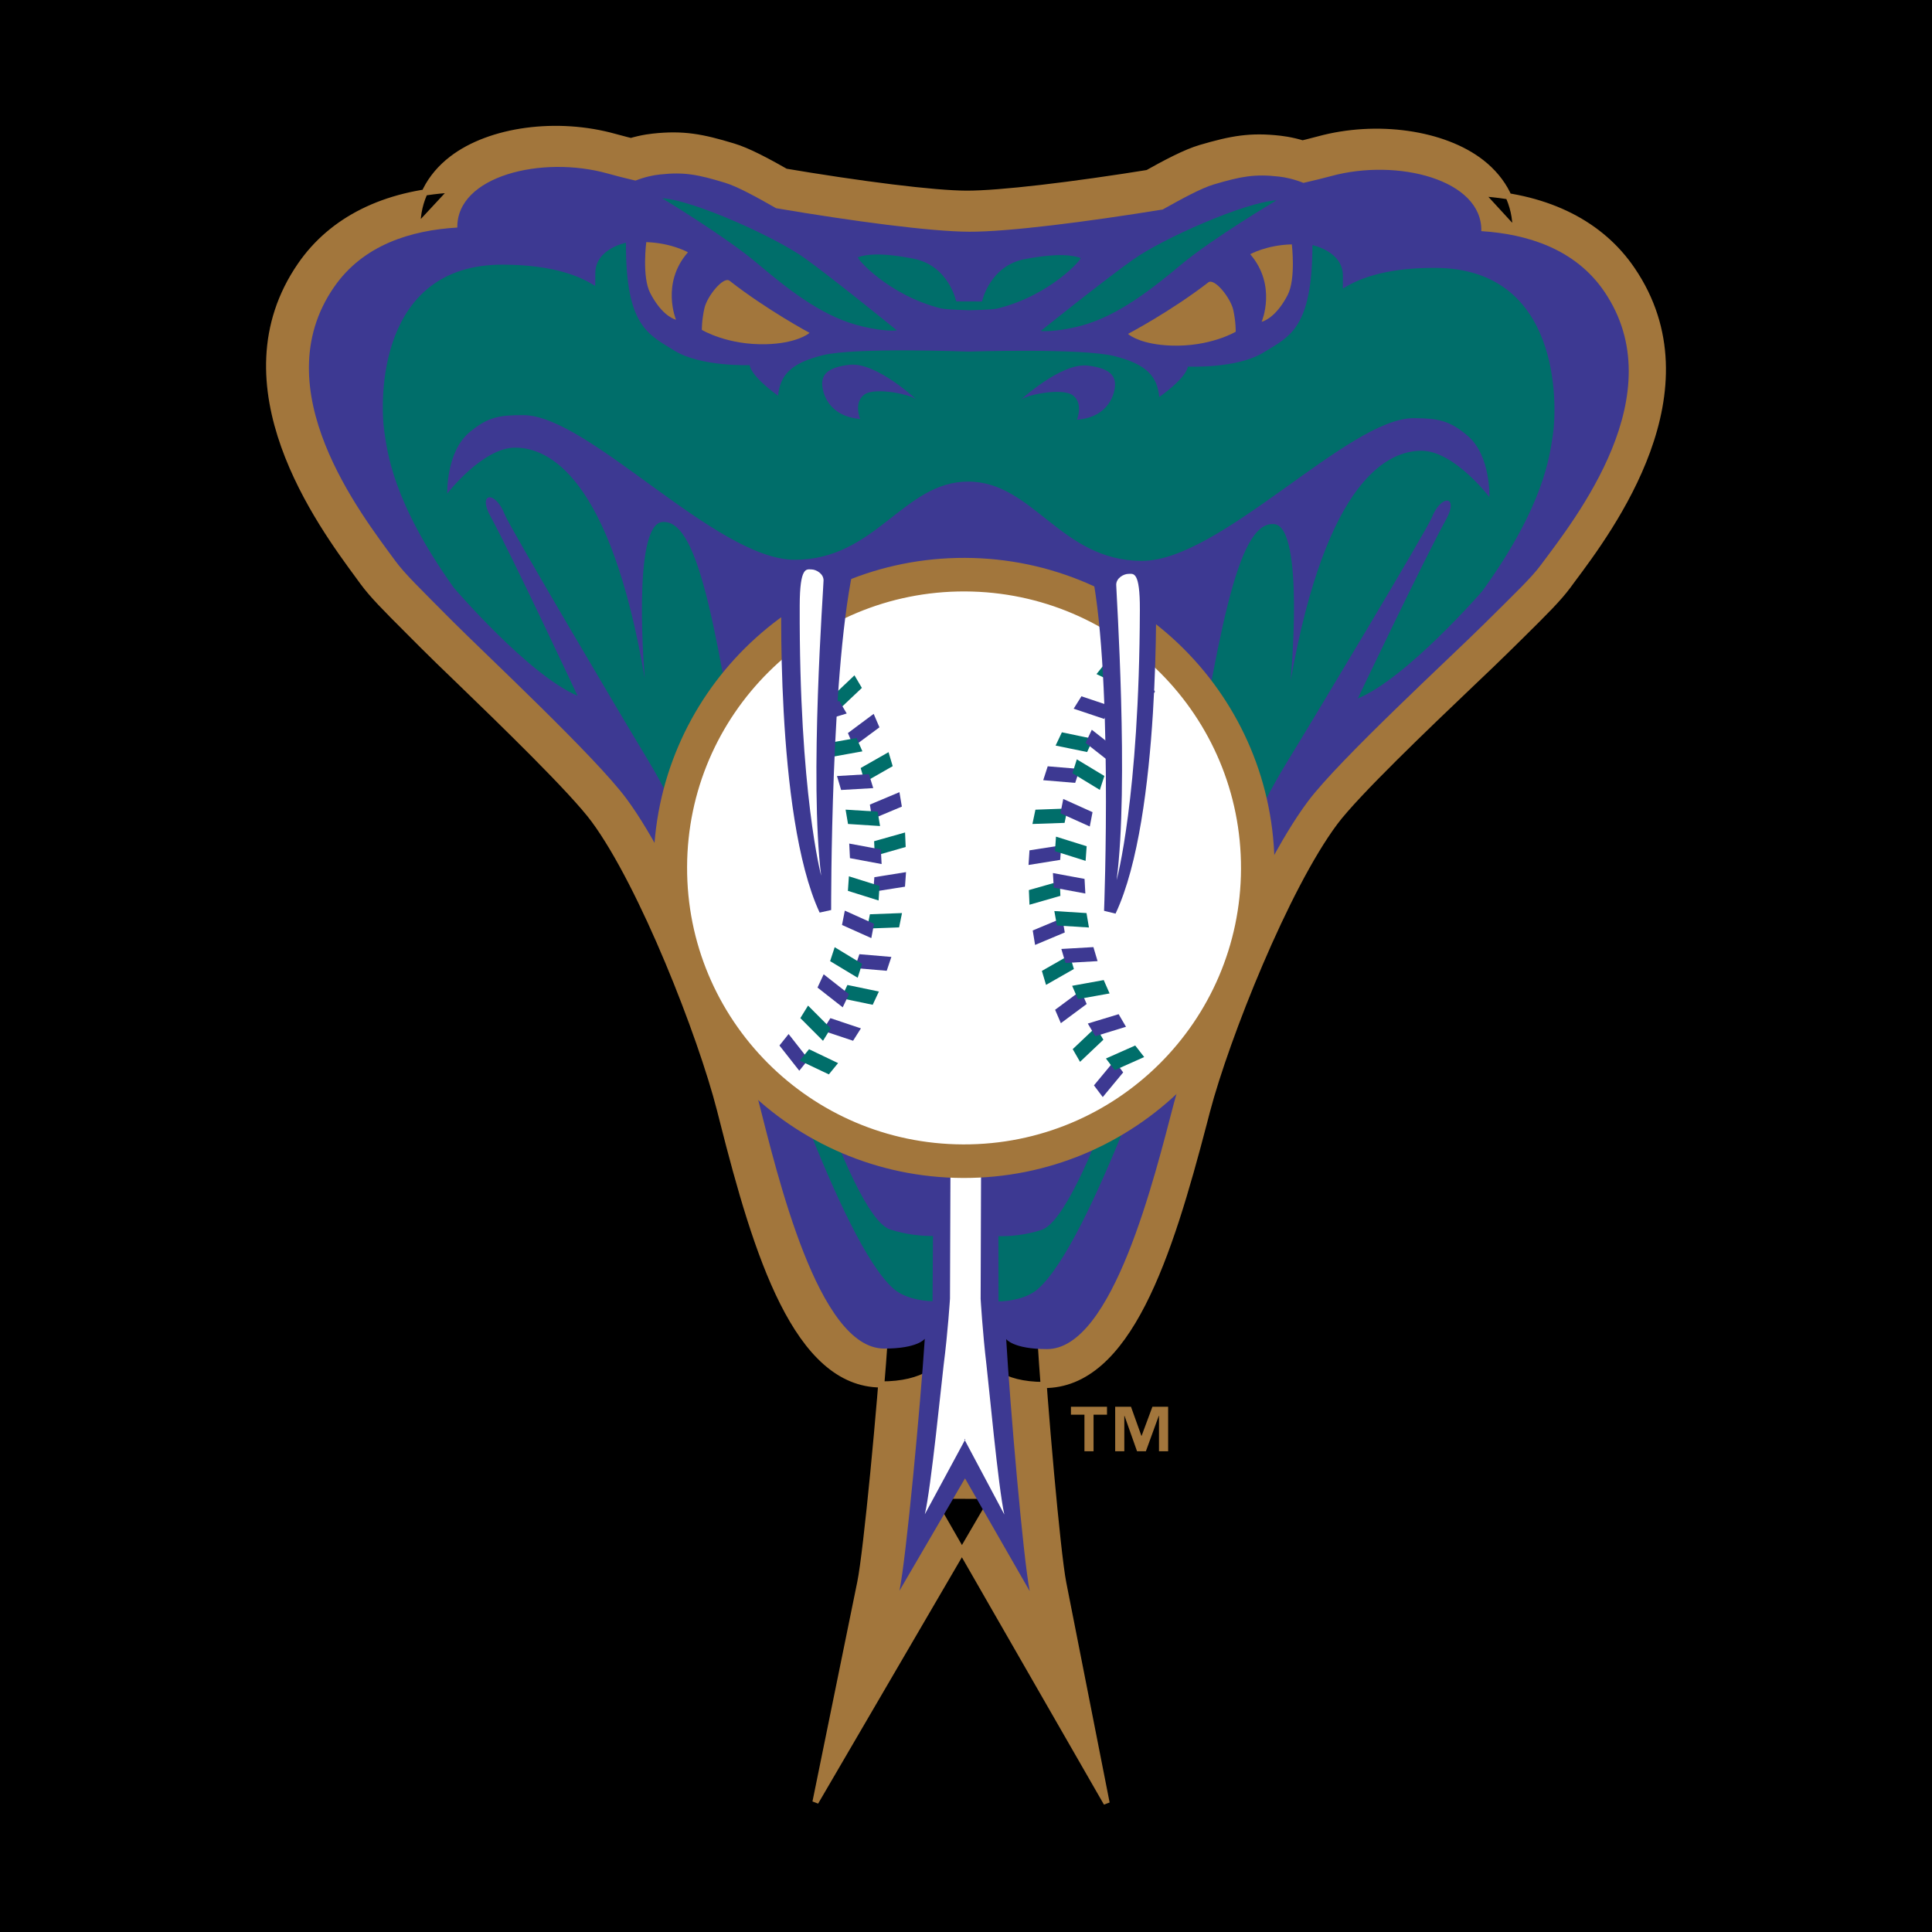
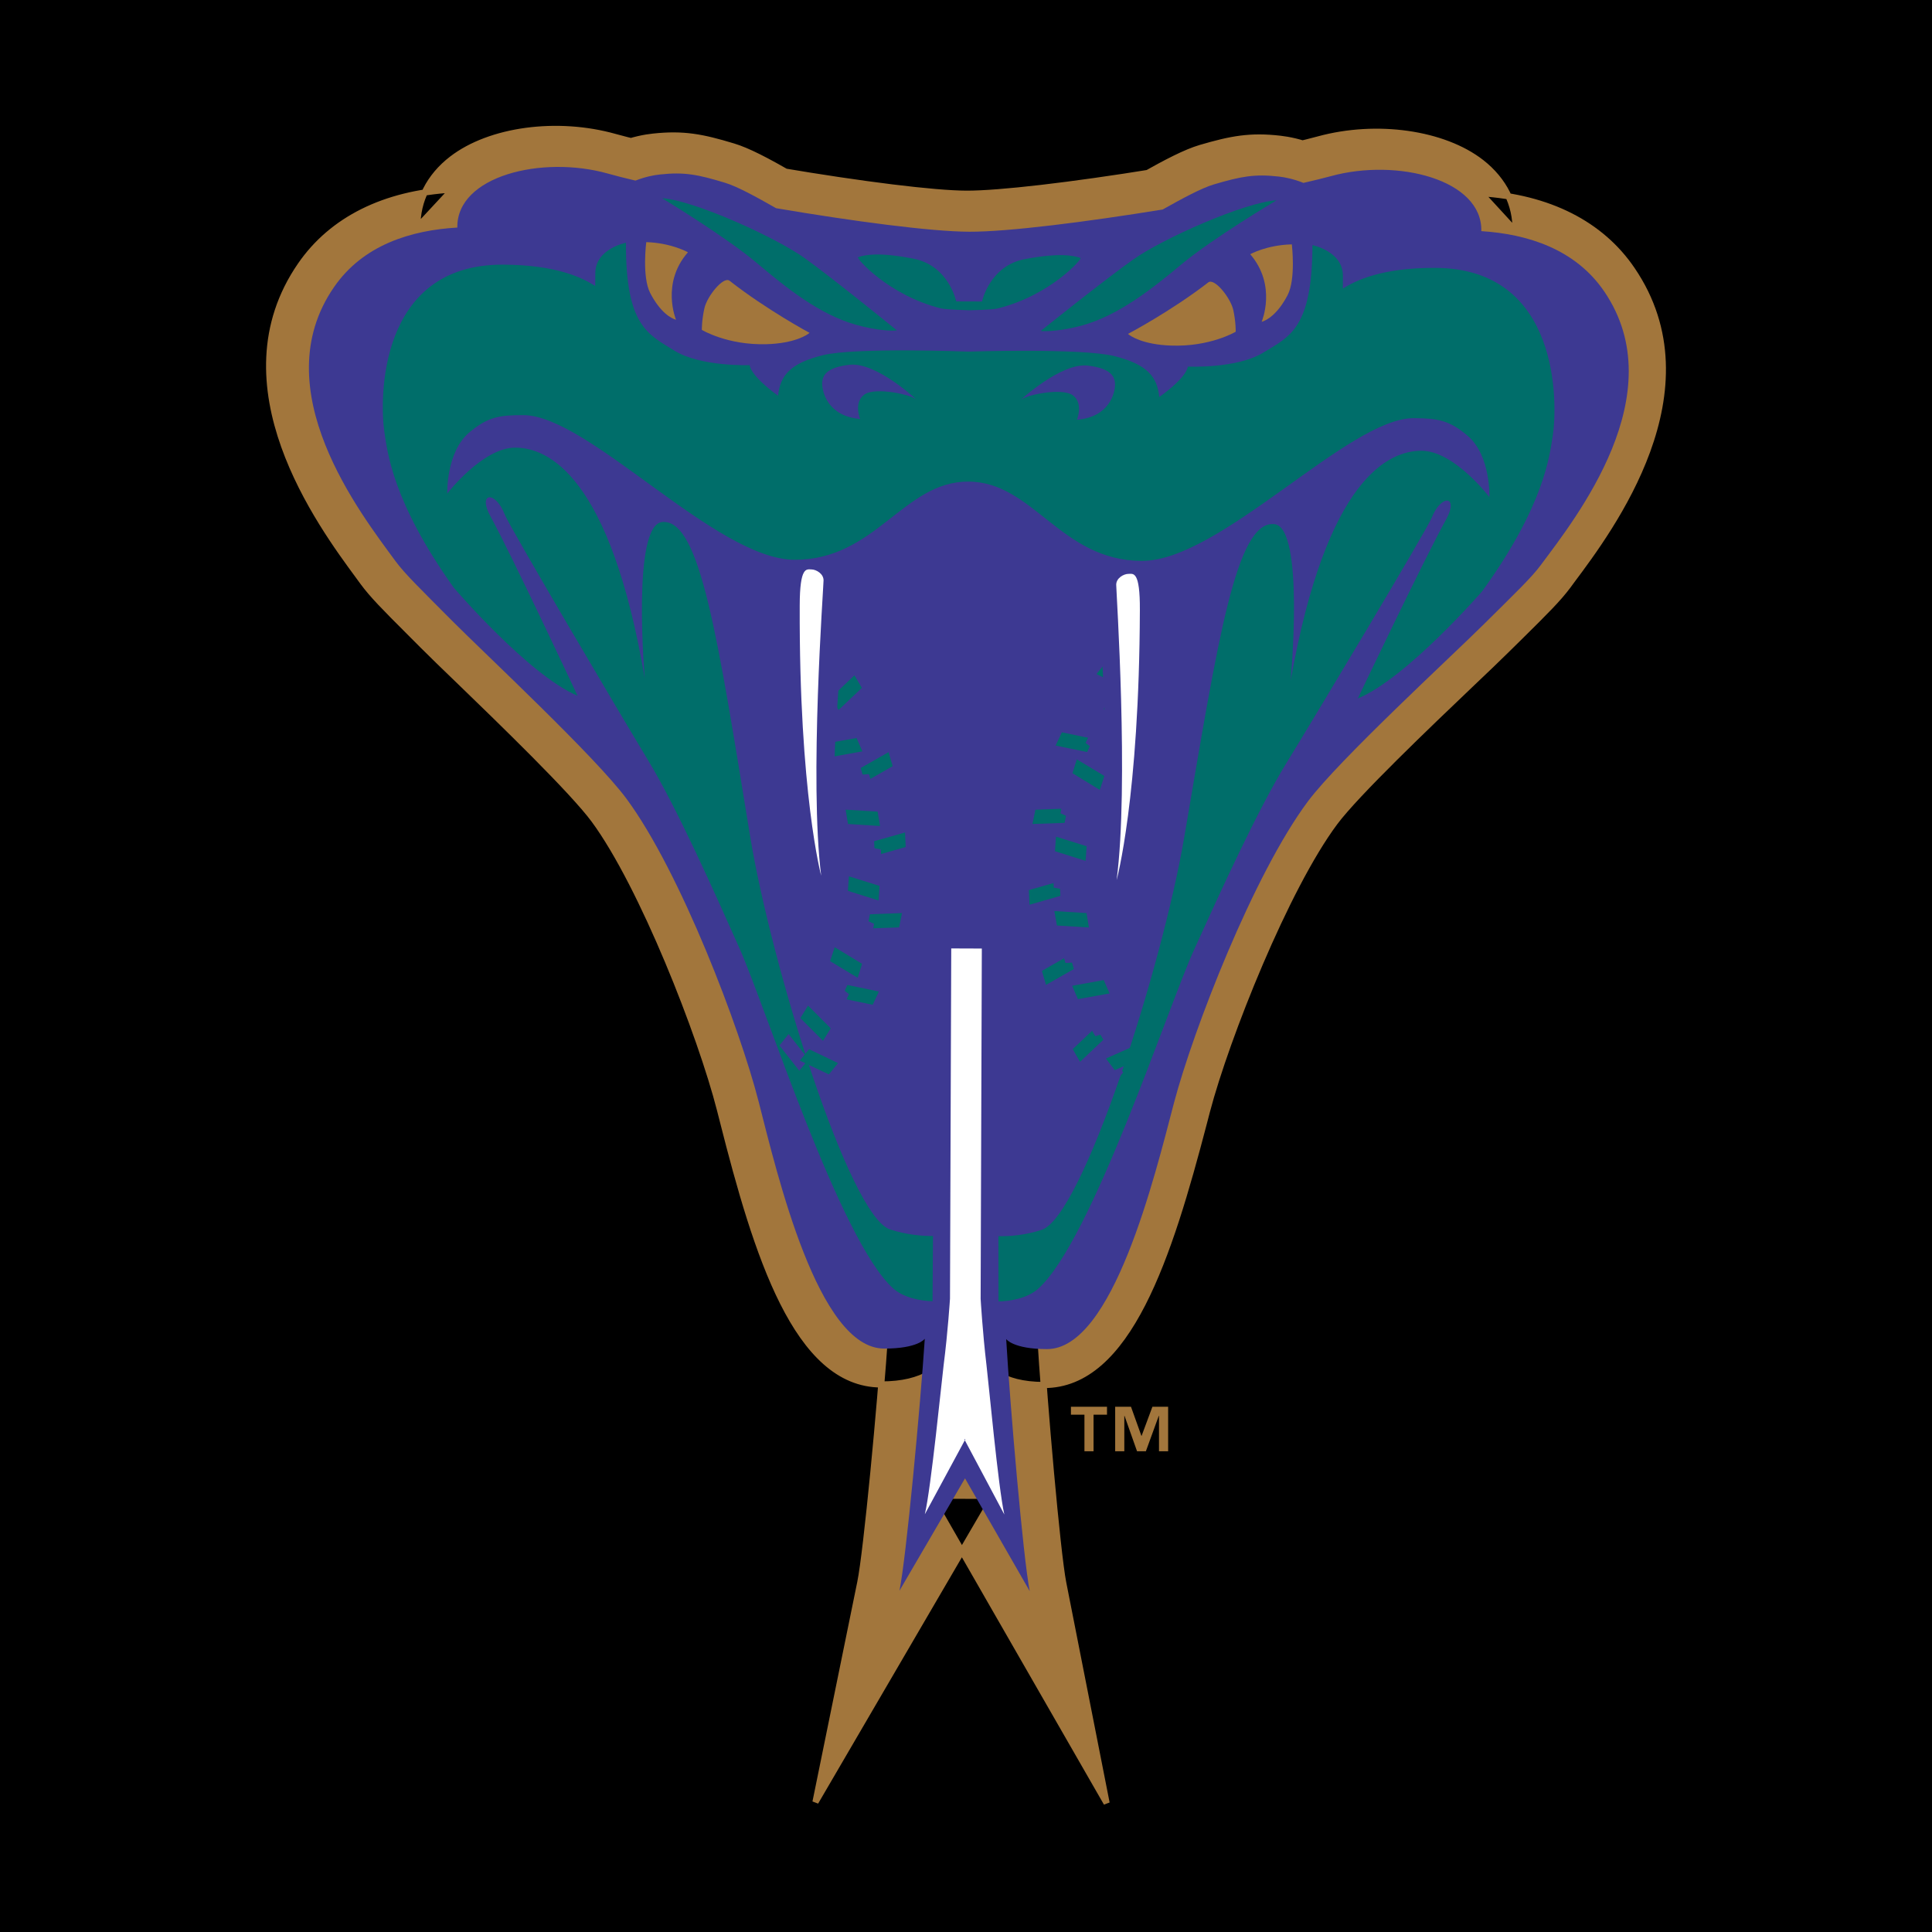
<svg xmlns="http://www.w3.org/2000/svg" version="1.0" id="Layer_1" x="0px" y="0px" width="192.756px" height="192.756px" viewBox="0 0 192.756 192.756" enable-background="new 0 0 192.756 192.756" xml:space="preserve">
  <g>
    <polygon fill-rule="evenodd" clip-rule="evenodd" points="0,0 192.756,0 192.756,192.756 0,192.756 0,0  " />
    <path fill-rule="evenodd" clip-rule="evenodd" fill="#A2763C" d="M110.446,141.143h-1.342v3.652h-0.909v-3.652h-1.348v-0.791h3.599   V141.143L110.446,141.143L110.446,141.143z M116.545,144.795h-0.912v-3.537h-0.022l-1.288,3.537h-0.879l-1.251-3.537h-0.02v3.537   h-0.912v-4.443h1.578l1.039,2.902h0.02l1.078-2.902h1.569V144.795L116.545,144.795z" />
    <polygon fill-rule="evenodd" clip-rule="evenodd" fill="#3D3992" points="94.8,117.541 94.343,133.121 92.139,151.633    96.264,144.74 100.289,151.709 98.121,132.082 97.91,117.596 94.8,117.541  " />
    <polygon fill-rule="evenodd" clip-rule="evenodd" fill="#006E6A" points="95.87,117.596 95.146,132.164 93.447,148.139    96.206,143.59 99.033,148.008 97.533,132.137 96.965,117.629 95.87,117.596  " />
    <path fill-rule="evenodd" clip-rule="evenodd" fill="#64A7A9" d="M148.563,46.953c-1.566-14.664-18.937-1.334-18.937-1.334   s15.834-13.874,18.953-4.657C149.221,42.843,148.563,46.953,148.563,46.953L148.563,46.953z" />
    <path fill-rule="evenodd" clip-rule="evenodd" fill="#A2763C" stroke="#A2763C" stroke-width="0.612" stroke-miterlimit="2.613" d="   M156.422,58.46c-0.98,1.306-2.214,2.535-4.685,4.978l-1.392,1.37c-0.818,0.813-2.111,2.048-3.604,3.465   c-4.265,4.068-11.408,10.882-13.564,13.769c-4.871,6.523-10.817,21.434-12.763,28.834l-0.297,1.141   c-3.462,13.252-7.543,26.193-15.971,26.166c-4.274-0.01-5.93-1.756-7.08-3.635c-0.072-0.119-0.15-0.246-0.191-0.301l-0.704-0.941   l-0.028-1.18c-0.042-1.934-0.119-5.539,3.557-5.689c3.687-0.154,3.861,2.934,4.089,6.842c0.388,6.613,1.687,21.58,2.29,24.65   l4.327,21.965l-11.155-19.416l-6.459-11.254l6.397,0.018l-6.542,11.209l-11.288,19.342l4.474-21.928   c0.629-3.068,2.032-18.027,2.459-24.643c0.221-3.371,0.446-6.857,4.136-6.818c3.659,0.043,3.828,3.836,3.898,5.457l0.06,1.326   l-0.8,1.061c-0.056,0.07-0.123,0.17-0.197,0.273c-1.324,1.881-3.158,3.625-7.487,3.605c-8.419-0.027-12.417-12.996-15.782-26.275   l-0.291-1.139c-1.896-7.418-7.731-22.369-12.561-28.922c-2.14-2.9-9.231-9.764-13.469-13.863c-1.489-1.437-2.77-2.671-3.585-3.493   l-1.372-1.375c-2.461-2.46-3.689-3.694-4.657-5.014l-0.399-0.548c-3.842-5.215-14.06-19.073-5.792-31.048   c3.133-4.539,8.37-7.146,15.137-7.535l-3.482,3.744c-0.047-2.639,1.178-5.058,3.448-6.799c3.798-2.917,10.481-3.822,16.264-2.196   c0.693,0.192,1.564,0.421,2.609,0.657l-2.208,0.165c1.4-0.556,2.626-0.772,3.416-0.854c3.007-0.324,4.89,0.042,7.964,0.973   c1.486,0.447,3.338,1.43,5.839,2.859l-1.218-0.438c8.289,1.406,15.441,2.292,18.671,2.302c3.238,0.009,10.393-0.822,18.692-2.168   l-1.223,0.428c2.518-1.419,4.378-2.384,5.86-2.827c3.08-0.903,4.969-1.26,7.974-0.913c0.781,0.091,2.007,0.316,3.406,0.878   l-2.204-0.174c1.043-0.243,1.921-0.457,2.615-0.648c5.791-1.58,12.469-0.634,16.247,2.312c2.251,1.762,3.462,4.182,3.404,6.826   l-3.459-3.766c6.761,0.433,11.983,3.067,15.083,7.634c8.188,12.037-2.129,25.818-6.008,31.006L156.422,58.46L156.422,58.46z" />
    <path fill-rule="evenodd" clip-rule="evenodd" fill="#3D3992" d="M160.062,29.089c-2.884-4.239-7.657-5.736-12.27-6.028   c0.121-5.156-8.405-7.294-14.979-5.494c-0.773,0.208-1.716,0.442-2.767,0.68c-0.934-0.374-1.821-0.562-2.447-0.63   c-2.439-0.278-3.793-0.014-6.504,0.786c-1.23,0.365-3.144,1.407-5.093,2.499c-7.602,1.237-15.424,2.231-19.291,2.218   c-3.87-0.013-11.693-1.059-19.278-2.347c-1.949-1.11-3.851-2.16-5.084-2.534c-2.708-0.822-4.056-1.096-6.496-0.832   c-0.631,0.063-1.511,0.243-2.453,0.612c-1.053-0.25-1.984-0.482-2.761-0.704c-6.562-1.843-15.097,0.239-15.011,5.389   c-4.621,0.266-9.401,1.728-12.306,5.946c-7.044,10.191,2.67,22.604,6.129,27.326c0.948,1.289,2.431,2.712,5.663,5.968   c3.244,3.257,14.343,13.604,17.407,17.77c5.395,7.314,11.299,22.888,13.166,30.189c1.874,7.307,5.918,24.617,12.51,24.645   c3.391,0.01,4.068-0.977,4.068-0.977c-0.433,6.619-1.841,21.764-2.526,25.135l6.54-11.209l6.457,11.254   c-0.663-3.381-1.964-18.533-2.349-25.152c0,0,0.674,0.996,4.062,1.002c6.589,0.027,10.759-17.264,12.677-24.557   c1.922-7.287,7.934-22.812,13.37-30.097c3.097-4.141,14.269-14.417,17.531-17.65c3.26-3.233,4.751-4.644,5.702-5.927   C157.227,51.674,167.022,39.326,160.062,29.089L160.062,29.089z" />
    <path fill-rule="evenodd" clip-rule="evenodd" fill="#FFFFFF" d="M97.957,94.636c-0.006,2.129-0.103,31.089-0.119,34.942   c0,0,0.191,3.316,0.583,6.613c0.202,1.625,1.18,12.273,1.782,14.914l-3.998-7.516h0.075h-0.094h0.078h0.077h-0.097h0.072   l-4.045,7.488c0.624-2.641,1.674-13.279,1.877-14.896c0.424-3.297,0.632-6.613,0.632-6.613c0.02-3.854,0.119-32.812,0.125-34.943   L97.957,94.636L97.957,94.636z" />
    <path fill-rule="evenodd" clip-rule="evenodd" fill="#006E6A" d="M96.607,48.048c6.498,0.018,9.179,7.882,17.304,7.914   c7.849,0.023,20.628-14.262,27.135-14.243c2.437,0.014,3.584,0.22,5.405,1.781c2.295,1.973,2.146,6.093,2.146,6.093   s-3.505-4.608-6.759-4.622c-3.246-0.01-9.483,2.676-13.07,22.941c0,0,1.433-15.34-1.639-15.622   c-3.798-0.352-5.607,11.503-8.981,31.264c-2.21,12.972-10.148,37.812-14.219,39.146c-1.556,0.521-3.252,0.668-4.316,0.629   l0.008,6.516c1.118-0.02,2.87-0.295,3.954-1.264c5.334-4.76,12.888-27.936,15.549-33.805c2.664-5.872,6.349-13.967,9.207-18.623   c2.86-4.652,14.028-23.292,14.506-24.488c0.956-2.43,2.783-2.22,1.416,0.21c-2.028,3.634-8.787,17.814-8.787,17.814   c4.882-2.015,12.419-10.709,12.419-10.709c6.19-8.557,6.717-13.511,7.036-15.516c0.478-3.11,0.796-16.696-11.727-16.738   c-5.353-0.018-7.923,1.257-9.218,2.064l0.006-1.282c0.009-2.435-3.038-3.051-3.038-3.051c-0.027,8.311-2.268,9.115-4.912,10.727   c-2.645,1.616-7.518,1.393-7.518,1.393c-0.211,1.219-2.856,3.031-2.856,3.031c-0.193-2.026-1.208-3.251-4.454-4.074   c-3.25-0.821-14.557-0.456-14.557-0.456l0.019,0.004c0,0-11.308-0.443-14.556,0.353c-3.255,0.802-4.272,2.018-4.483,4.044   c0,0-2.63-1.835-2.835-3.049c0,0-4.869,0.182-7.508-1.448c-2.63-1.636-4.867-2.452-4.832-10.763c0,0-3.049,0.593-3.057,3.027   l-0.009,1.283c-1.284-0.812-3.85-2.104-9.201-2.124c-12.524-0.046-12.297,13.54-11.84,16.655c0.305,2.003,0.79,6.963,6.927,15.572   c0,0,7.483,8.741,12.35,10.784c0,0-6.661-14.228-8.673-17.872c-1.348-2.438,0.484-2.63,1.416-0.196   c0.468,1.197,11.51,19.911,14.343,24.583c2.819,4.674,6.451,12.797,9.074,18.687c2.622,5.888,10.012,29.123,15.318,33.919   c1.082,0.969,2.825,1.26,3.94,1.287l0.046-6.512c-1.053,0.027-2.75-0.139-4.308-0.66c-4.052-1.367-11.82-26.263-13.943-39.252   C71.6,63.62,69.87,51.757,66.075,52.081c-3.074,0.26-1.746,15.604-1.746,15.604c-3.451-20.284-9.672-23.016-12.918-23.024   c-3.249-0.009-6.787,4.575-6.787,4.575s-0.125-4.128,2.185-6.078c1.835-1.548,2.989-1.749,5.425-1.739   c6.496,0.027,19.172,14.393,27.034,14.431c8.123,0.018,10.858-7.829,17.354-7.801H96.607L96.607,48.048z" />
    <path fill-rule="evenodd" clip-rule="evenodd" fill="#006E6A" d="M96.683,30.956c0,0,2.304-0.04,2.836-0.178   c5.272-1.298,8.488-4.977,8.288-5.042c-0.713-0.236-2.029-0.547-5.555,0.115c-3.519,0.661-4.277,4.229-4.277,4.229l-1.292-0.005   l-1.281-0.004c0,0-0.732-3.566-4.252-4.26c-3.515-0.685-4.843-0.384-5.552-0.151c-0.2,0.069,2.991,3.772,8.245,5.101   C94.384,30.893,96.683,30.956,96.683,30.956L96.683,30.956z" />
    <path fill-rule="evenodd" clip-rule="evenodd" fill="#006E6A" d="M103.835,33.017c0,0,6.334-5.083,9.234-7.133   c2.94-2.083,11.104-5.708,14.29-5.9c0,0-6.349,3.776-9.486,6.389c-2.955,2.461-6.296,5.114-9.972,6.115   C105.847,33.042,104.309,33.08,103.835,33.017L103.835,33.017z" />
    <path fill-rule="evenodd" clip-rule="evenodd" fill="#006E6A" d="M89.48,32.961c0,0-6.298-5.125-9.181-7.197   c-2.936-2.101-11.069-5.781-14.246-5.99c0,0,6.321,3.822,9.433,6.446c2.944,2.484,6.269,5.165,9.936,6.188   C87.471,32.983,89.009,33.034,89.48,32.961L89.48,32.961z" />
    <path fill-rule="evenodd" clip-rule="evenodd" fill="#A2763C" d="M80.767,33.207c0,0-4.242-2.273-7.979-5.196   c-0.606-0.475-2.231,1.524-2.509,2.74c-0.271,1.214-0.257,2.16-0.257,2.16s2.547,1.547,6.47,1.429   C79.284,34.254,80.565,33.408,80.767,33.207L80.767,33.207z" />
    <path fill-rule="evenodd" clip-rule="evenodd" fill="#A2763C" d="M68.636,25.17c0,0-1.652-0.936-4.158-1.013   c0,0-0.443,3.451,0.388,5.069c1.015,1.963,2.104,2.547,2.582,2.674C67.447,31.901,65.917,28.267,68.636,25.17L68.636,25.17z" />
    <path fill-rule="evenodd" clip-rule="evenodd" fill="#A2763C" d="M112.542,33.312c0,0,4.255-2.237,8.009-5.137   c0.612-0.471,2.224,1.538,2.494,2.752c0.267,1.22,0.241,2.17,0.241,2.17s-2.555,1.53-6.478,1.38   C114.02,34.377,112.744,33.519,112.542,33.312L112.542,33.312z" />
    <path fill-rule="evenodd" clip-rule="evenodd" fill="#A2763C" d="M124.734,25.363c0,0,1.654-0.923,4.152-0.982   c0,0,0.418,3.456-0.422,5.064c-1.025,1.963-2.118,2.53-2.589,2.663C125.876,32.107,127.428,28.486,124.734,25.363L124.734,25.363z" />
    <path fill-rule="evenodd" clip-rule="evenodd" fill="#3D3992" d="M70.269,26.139c0,0-2.34,2.311-1.569,6.421L69,32.605   c0,0-0.884-3.445,2.051-5.795L70.269,26.139L70.269,26.139z" />
    <path fill-rule="evenodd" clip-rule="evenodd" fill="#3D3992" d="M123.057,26.326c0,0,2.32,2.325,1.527,6.425l-0.299,0.045   c0,0,0.902-3.443-2.005-5.808L123.057,26.326L123.057,26.326z" />
-     <path fill-rule="evenodd" clip-rule="evenodd" fill="#FFFFFF" stroke="#A2763C" stroke-width="3.348" stroke-miterlimit="2.613" d="   M96.081,115.852c16.184,0.057,29.355-12.996,29.408-29.161c0.058-16.157-13.023-29.299-29.208-29.358   c-16.184-0.056-29.357,13-29.404,29.156C66.815,102.65,79.894,115.797,96.081,115.852L96.081,115.852z" />
    <path fill-rule="evenodd" clip-rule="evenodd" fill="#3D3992" d="M91.507,39.934c0,0-4.064-3.85-6.762-3.539   c-2.306,0.264-2.708,1.068-2.716,1.88c0,0.814,0.538,3.252,3.787,3.526c0,0-0.677-1.616,0.411-2.43   C87.312,38.568,91.099,39.391,91.507,39.934L91.507,39.934z" />
    <path fill-rule="evenodd" clip-rule="evenodd" fill="#3D3992" d="M101.761,39.965c0,0,4.089-3.817,6.781-3.488   c2.304,0.278,2.705,1.092,2.705,1.9c0,0.812-0.551,3.242-3.804,3.501c0,0,0.683-1.615-0.399-2.434   C105.961,38.633,102.168,39.427,101.761,39.965L101.761,39.965z" />
    <polygon fill-rule="evenodd" clip-rule="evenodd" fill="#3D3992" stroke="#3D3992" stroke-width="0.603" stroke-miterlimit="2.613" points="   110.033,108.969 109.528,108.297 111.176,106.311 111.677,106.984 110.033,108.969  " />
    <polygon fill-rule="evenodd" clip-rule="evenodd" fill="#006E6A" stroke="#006E6A" stroke-width="0.603" stroke-miterlimit="2.613" points="   113.682,105.344 113.168,104.682 110.81,105.729 111.316,106.398 113.682,105.344  " />
    <polygon fill-rule="evenodd" clip-rule="evenodd" fill="#006E6A" stroke="#006E6A" stroke-width="0.603" stroke-miterlimit="2.613" points="   107.826,105.457 107.405,104.727 109.278,102.955 109.703,103.678 107.826,105.457  " />
    <polygon fill-rule="evenodd" clip-rule="evenodd" fill="#3D3992" stroke="#3D3992" stroke-width="0.603" stroke-miterlimit="2.613" points="   111.888,102.266 111.466,101.543 108.987,102.297 109.418,103.025 111.888,102.266  " />
    <polygon fill-rule="evenodd" clip-rule="evenodd" fill="#3D3992" stroke="#3D3992" stroke-width="0.603" stroke-miterlimit="2.613" points="   105.97,101.613 105.64,100.846 107.716,99.303 108.046,100.072 105.97,101.613  " />
    <polygon fill-rule="evenodd" clip-rule="evenodd" fill="#006E6A" stroke="#006E6A" stroke-width="0.603" stroke-miterlimit="2.613" points="   110.274,98.887 109.938,98.121 107.396,98.582 107.727,99.344 110.274,98.887  " />
    <polygon fill-rule="evenodd" clip-rule="evenodd" fill="#006E6A" stroke="#006E6A" stroke-width="0.603" stroke-miterlimit="2.613" points="   104.544,97.812 104.306,97.01 106.545,95.732 106.784,96.535 104.544,97.812  " />
    <polygon fill-rule="evenodd" clip-rule="evenodd" fill="#3D3992" stroke="#3D3992" stroke-width="0.603" stroke-miterlimit="2.613" points="   109.107,95.613 108.868,94.808 106.288,94.957 106.526,95.759 109.107,95.613  " />
    <polygon fill-rule="evenodd" clip-rule="evenodd" fill="#3D3992" stroke="#3D3992" stroke-width="0.603" stroke-miterlimit="2.613" points="   103.507,93.85 103.372,93.02 105.755,92.024 105.895,92.848 103.507,93.85  " />
    <polygon fill-rule="evenodd" clip-rule="evenodd" fill="#006E6A" stroke="#006E6A" stroke-width="0.603" stroke-miterlimit="2.613" points="   108.283,92.212 108.143,91.384 105.556,91.221 105.705,92.051 108.283,92.212  " />
    <polygon fill-rule="evenodd" clip-rule="evenodd" fill="#006E6A" stroke="#006E6A" stroke-width="0.603" stroke-miterlimit="2.613" points="   102.997,89.87 102.962,89.029 105.448,88.321 105.484,89.156 102.997,89.87  " />
    <polygon fill-rule="evenodd" clip-rule="evenodd" fill="#3D3992" stroke="#3D3992" stroke-width="0.603" stroke-miterlimit="2.613" points="   107.963,88.78 107.917,87.941 105.373,87.471 105.421,88.307 107.963,88.78  " />
    <polygon fill-rule="evenodd" clip-rule="evenodd" fill="#3D3992" stroke="#3D3992" stroke-width="0.603" stroke-miterlimit="2.613" points="   102.942,85.94 102.997,85.099 105.554,84.701 105.492,85.531 102.942,85.94  " />
    <polygon fill-rule="evenodd" clip-rule="evenodd" fill="#006E6A" stroke="#006E6A" stroke-width="0.603" stroke-miterlimit="2.613" points="   108.037,85.486 108.098,84.645 105.631,83.874 105.572,84.708 108.037,85.486  " />
    <polygon fill-rule="evenodd" clip-rule="evenodd" fill="#006E6A" stroke="#006E6A" stroke-width="0.603" stroke-miterlimit="2.613" points="   103.38,81.894 103.552,81.075 106.133,80.981 105.966,81.806 103.38,81.894  " />
    <polygon fill-rule="evenodd" clip-rule="evenodd" fill="#3D3992" stroke="#3D3992" stroke-width="0.603" stroke-miterlimit="2.613" points="   108.503,82.027 108.661,81.206 106.305,80.143 106.144,80.964 108.503,82.027  " />
    <polygon fill-rule="evenodd" clip-rule="evenodd" fill="#3D3992" stroke="#3D3992" stroke-width="0.603" stroke-miterlimit="2.613" points="   104.486,77.571 104.744,76.774 107.325,76.99 107.059,77.787 104.486,77.571  " />
    <polygon fill-rule="evenodd" clip-rule="evenodd" fill="#006E6A" stroke="#006E6A" stroke-width="0.603" stroke-miterlimit="2.613" points="   109.562,78.352 109.822,77.552 107.607,76.215 107.358,77.009 109.562,78.352  " />
    <polygon fill-rule="evenodd" clip-rule="evenodd" fill="#006E6A" stroke="#006E6A" stroke-width="0.603" stroke-miterlimit="2.613" points="   105.755,74.167 106.115,73.406 108.639,73.932 108.289,74.687 105.755,74.167  " />
    <polygon fill-rule="evenodd" clip-rule="evenodd" fill="#3D3992" stroke="#3D3992" stroke-width="0.603" stroke-miterlimit="2.613" points="   110.718,75.629 111.075,74.87 109.041,73.279 108.686,74.034 110.718,75.629  " />
    <polygon fill-rule="evenodd" clip-rule="evenodd" fill="#3D3992" stroke="#3D3992" stroke-width="0.603" stroke-miterlimit="2.613" points="   107.579,70.542 108.026,69.83 110.477,70.652 110.033,71.366 107.579,70.542  " />
    <polygon fill-rule="evenodd" clip-rule="evenodd" fill="#006E6A" stroke="#006E6A" stroke-width="0.603" stroke-miterlimit="2.613" points="   112.337,72.496 112.777,71.782 110.944,69.955 110.507,70.669 112.337,72.496  " />
    <polygon fill-rule="evenodd" clip-rule="evenodd" fill="#3D3992" stroke="#3D3992" stroke-width="0.603" stroke-miterlimit="2.613" points="   114.33,69.656 114.852,69 113.26,66.971 112.735,67.625 114.33,69.656  " />
    <polygon fill-rule="evenodd" clip-rule="evenodd" fill="#006E6A" stroke="#006E6A" stroke-width="0.603" stroke-miterlimit="2.613" points="   109.872,67.146 110.399,66.49 112.73,67.603 112.198,68.255 109.872,67.146  " />
    <polygon fill-rule="evenodd" clip-rule="evenodd" fill="#3D3992" stroke="#3D3992" stroke-width="0.603" stroke-miterlimit="2.613" points="   82.971,64.343 83.481,65.008 81.835,67.005 81.325,66.333 82.971,64.343  " />
    <polygon fill-rule="evenodd" clip-rule="evenodd" fill="#006E6A" stroke="#006E6A" stroke-width="0.603" stroke-miterlimit="2.613" points="   79.328,67.968 79.838,68.635 82.203,67.586 81.691,66.917 79.328,67.968  " />
    <polygon fill-rule="evenodd" clip-rule="evenodd" fill="#006E6A" stroke="#006E6A" stroke-width="0.603" stroke-miterlimit="2.613" points="   85.183,67.857 85.608,68.579 83.73,70.356 83.31,69.634 85.183,67.857  " />
-     <polygon fill-rule="evenodd" clip-rule="evenodd" fill="#3D3992" stroke="#3D3992" stroke-width="0.603" stroke-miterlimit="2.613" points="   81.125,71.046 81.543,71.765 84.022,71.009 83.595,70.287 81.125,71.046  " />
    <polygon fill-rule="evenodd" clip-rule="evenodd" fill="#3D3992" stroke="#3D3992" stroke-width="0.603" stroke-miterlimit="2.613" points="   87.04,71.693 87.371,72.465 85.294,74.004 84.967,73.237 87.04,71.693  " />
    <polygon fill-rule="evenodd" clip-rule="evenodd" fill="#006E6A" stroke="#006E6A" stroke-width="0.603" stroke-miterlimit="2.613" points="   82.733,74.424 83.071,75.191 85.613,74.734 85.277,73.968 82.733,74.424  " />
    <polygon fill-rule="evenodd" clip-rule="evenodd" fill="#006E6A" stroke="#006E6A" stroke-width="0.603" stroke-miterlimit="2.613" points="   88.469,75.493 88.707,76.298 86.461,77.58 86.226,76.771 88.469,75.493  " />
    <polygon fill-rule="evenodd" clip-rule="evenodd" fill="#3D3992" stroke="#3D3992" stroke-width="0.603" stroke-miterlimit="2.613" points="   83.903,77.704 84.139,78.501 86.722,78.352 86.476,77.552 83.903,77.704  " />
    <polygon fill-rule="evenodd" clip-rule="evenodd" fill="#3D3992" stroke="#3D3992" stroke-width="0.603" stroke-miterlimit="2.613" points="   89.502,79.461 89.641,80.289 87.254,81.291 87.122,80.461 89.502,79.461  " />
    <polygon fill-rule="evenodd" clip-rule="evenodd" fill="#006E6A" stroke="#006E6A" stroke-width="0.603" stroke-miterlimit="2.613" points="   84.726,81.103 84.864,81.922 87.443,82.088 87.304,81.263 84.726,81.103  " />
    <polygon fill-rule="evenodd" clip-rule="evenodd" fill="#006E6A" stroke="#006E6A" stroke-width="0.603" stroke-miterlimit="2.613" points="   90.013,83.45 90.048,84.28 87.562,84.991 87.523,84.153 90.013,83.45  " />
    <polygon fill-rule="evenodd" clip-rule="evenodd" fill="#3D3992" stroke="#3D3992" stroke-width="0.603" stroke-miterlimit="2.613" points="   85.048,84.529 85.089,85.364 87.637,85.841 87.592,85 85.048,84.529  " />
    <polygon fill-rule="evenodd" clip-rule="evenodd" fill="#3D3992" stroke="#3D3992" stroke-width="0.603" stroke-miterlimit="2.613" points="   90.067,87.369 90.007,88.204 87.454,88.608 87.518,87.778 90.067,87.369  " />
    <polygon fill-rule="evenodd" clip-rule="evenodd" fill="#006E6A" stroke="#006E6A" stroke-width="0.603" stroke-miterlimit="2.613" points="   84.97,87.833 84.912,88.664 87.381,89.439 87.435,88.603 84.97,87.833  " />
    <polygon fill-rule="evenodd" clip-rule="evenodd" fill="#006E6A" stroke="#006E6A" stroke-width="0.603" stroke-miterlimit="2.613" points="   89.622,91.412 89.455,92.233 86.877,92.328 87.04,91.509 89.622,91.412  " />
    <polygon fill-rule="evenodd" clip-rule="evenodd" fill="#3D3992" stroke="#3D3992" stroke-width="0.603" stroke-miterlimit="2.613" points="   84.51,91.285 84.349,92.106 86.706,93.164 86.863,92.344 84.51,91.285  " />
    <polygon fill-rule="evenodd" clip-rule="evenodd" fill="#3D3992" stroke="#3D3992" stroke-width="0.603" stroke-miterlimit="2.613" points="   88.524,95.74 88.258,96.535 85.685,96.316 85.952,95.521 88.524,95.74  " />
    <polygon fill-rule="evenodd" clip-rule="evenodd" fill="#006E6A" stroke="#006E6A" stroke-width="0.603" stroke-miterlimit="2.613" points="   83.445,94.957 83.182,95.759 85.399,97.096 85.652,96.297 83.445,94.957  " />
    <polygon fill-rule="evenodd" clip-rule="evenodd" fill="#006E6A" stroke="#006E6A" stroke-width="0.603" stroke-miterlimit="2.613" points="   87.254,99.141 86.897,99.904 84.36,99.375 84.718,98.615 87.254,99.141  " />
    <polygon fill-rule="evenodd" clip-rule="evenodd" fill="#3D3992" stroke="#3D3992" stroke-width="0.603" stroke-miterlimit="2.613" points="   82.29,97.678 81.937,98.439 83.967,100.031 84.327,99.275 82.29,97.678  " />
    <polygon fill-rule="evenodd" clip-rule="evenodd" fill="#3D3992" stroke="#3D3992" stroke-width="0.603" stroke-miterlimit="2.613" points="   85.433,102.764 84.983,103.475 82.533,102.656 82.977,101.943 85.433,102.764  " />
    <polygon fill-rule="evenodd" clip-rule="evenodd" fill="#006E6A" stroke="#006E6A" stroke-width="0.603" stroke-miterlimit="2.613" points="   80.676,100.812 80.232,101.533 82.056,103.359 82.5,102.641 80.676,100.812  " />
    <polygon fill-rule="evenodd" clip-rule="evenodd" fill="#3D3992" stroke="#3D3992" stroke-width="0.603" stroke-miterlimit="2.613" points="   78.677,103.652 78.15,104.312 79.747,106.342 80.274,105.688 78.677,103.652  " />
    <polygon fill-rule="evenodd" clip-rule="evenodd" fill="#006E6A" stroke="#006E6A" stroke-width="0.603" stroke-miterlimit="2.613" points="   83.138,106.172 82.61,106.818 80.274,105.707 80.803,105.055 83.138,106.172  " />
    <path fill-rule="evenodd" clip-rule="evenodd" fill="#3D3992" stroke="#3D3992" stroke-width="1.205" stroke-miterlimit="2.613" d="   M78.58,58.341c0,0-0.69,22.911,3.742,32.454c0,0-0.075-24.836,2.4-34.965C84.723,55.83,80.41,58.751,78.58,58.341L78.58,58.341z" />
    <path fill-rule="evenodd" clip-rule="evenodd" fill="#3D3992" stroke="#3D3992" stroke-width="1.205" stroke-miterlimit="2.613" d="   M114.724,58.464c0,0,0.526,22.921-3.97,32.431c0,0,0.959-24.709-1.437-34.859C109.317,56.036,112.895,58.862,114.724,58.464   L114.724,58.464z" />
    <path fill-rule="evenodd" clip-rule="evenodd" fill="#FFFFFF" d="M81.929,87.369c0,0-2.21-8.214-2.141-26.963   c0.009-3.932,0.685-3.594,1.162-3.594c0.474,0,1.219,0.424,1.216,1.092C82.167,58.569,80.736,77.903,81.929,87.369L81.929,87.369z" />
    <path fill-rule="evenodd" clip-rule="evenodd" fill="#FFFFFF" d="M111.405,87.806c0,0,2.259-8.191,2.32-26.943   c0.02-3.938-0.656-3.608-1.137-3.608c-0.474,0-1.223,0.416-1.223,1.086C111.366,59.008,112.647,78.352,111.405,87.806   L111.405,87.806z" />
  </g>
</svg>